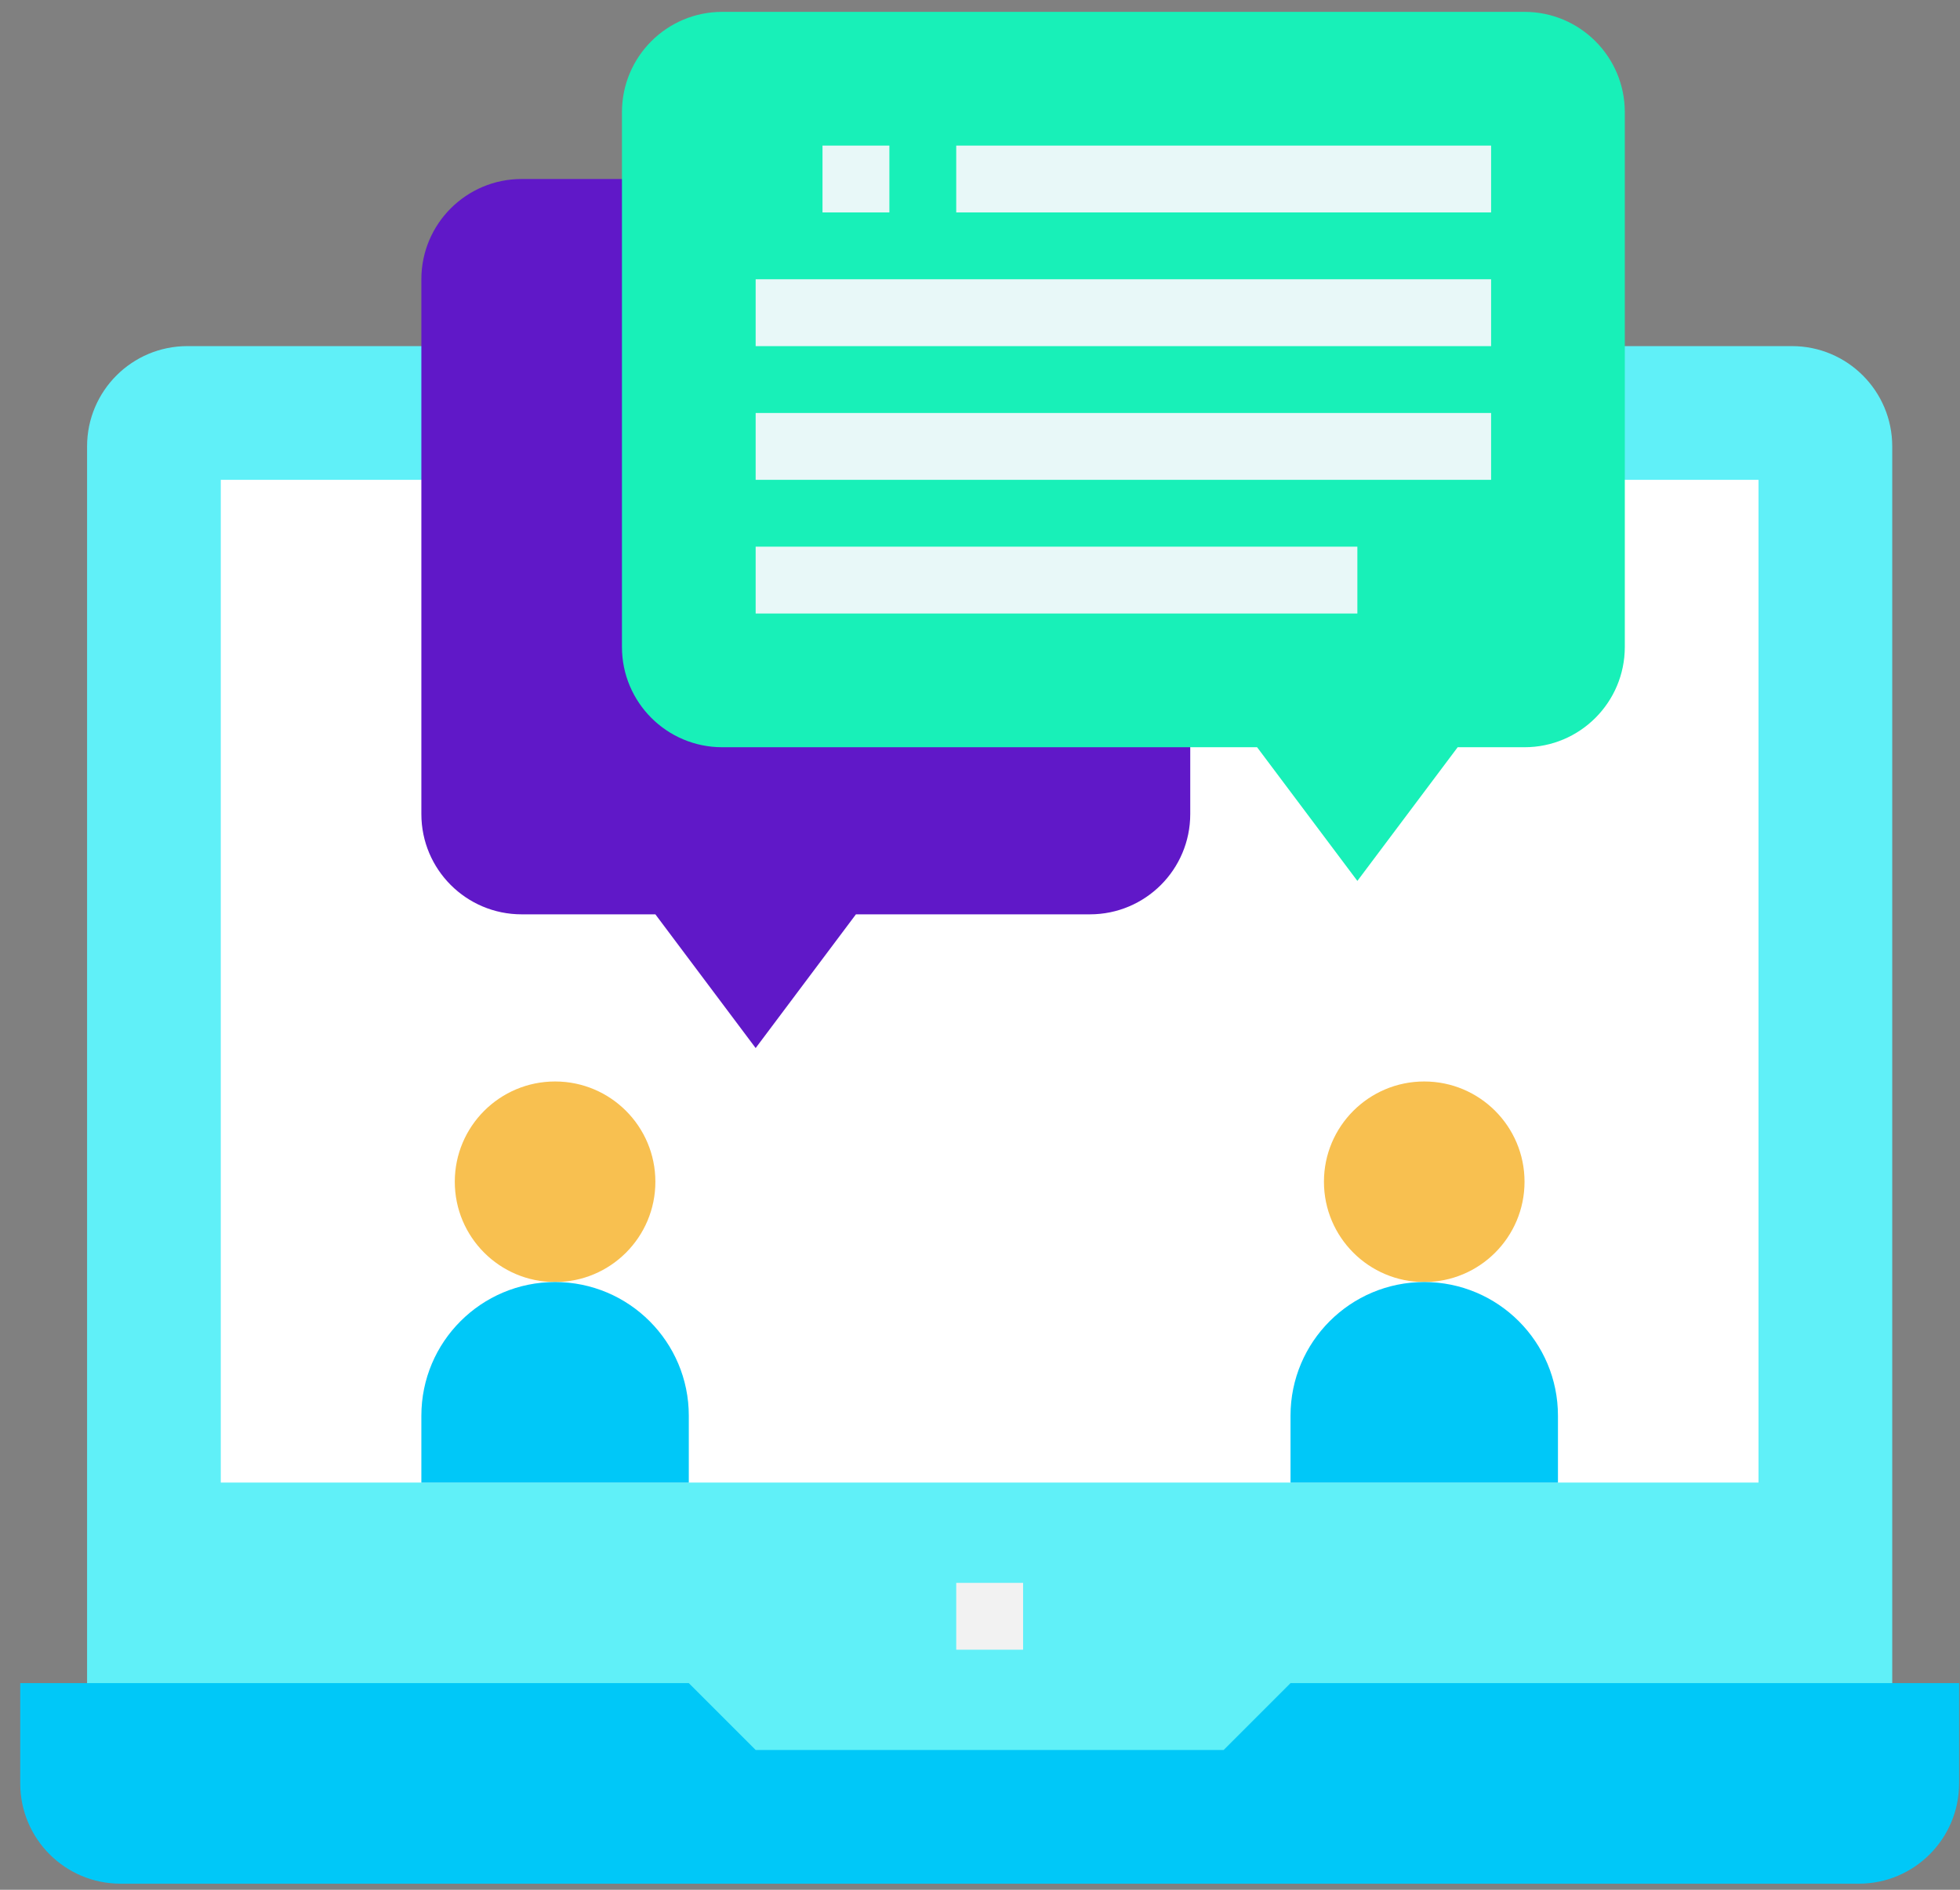
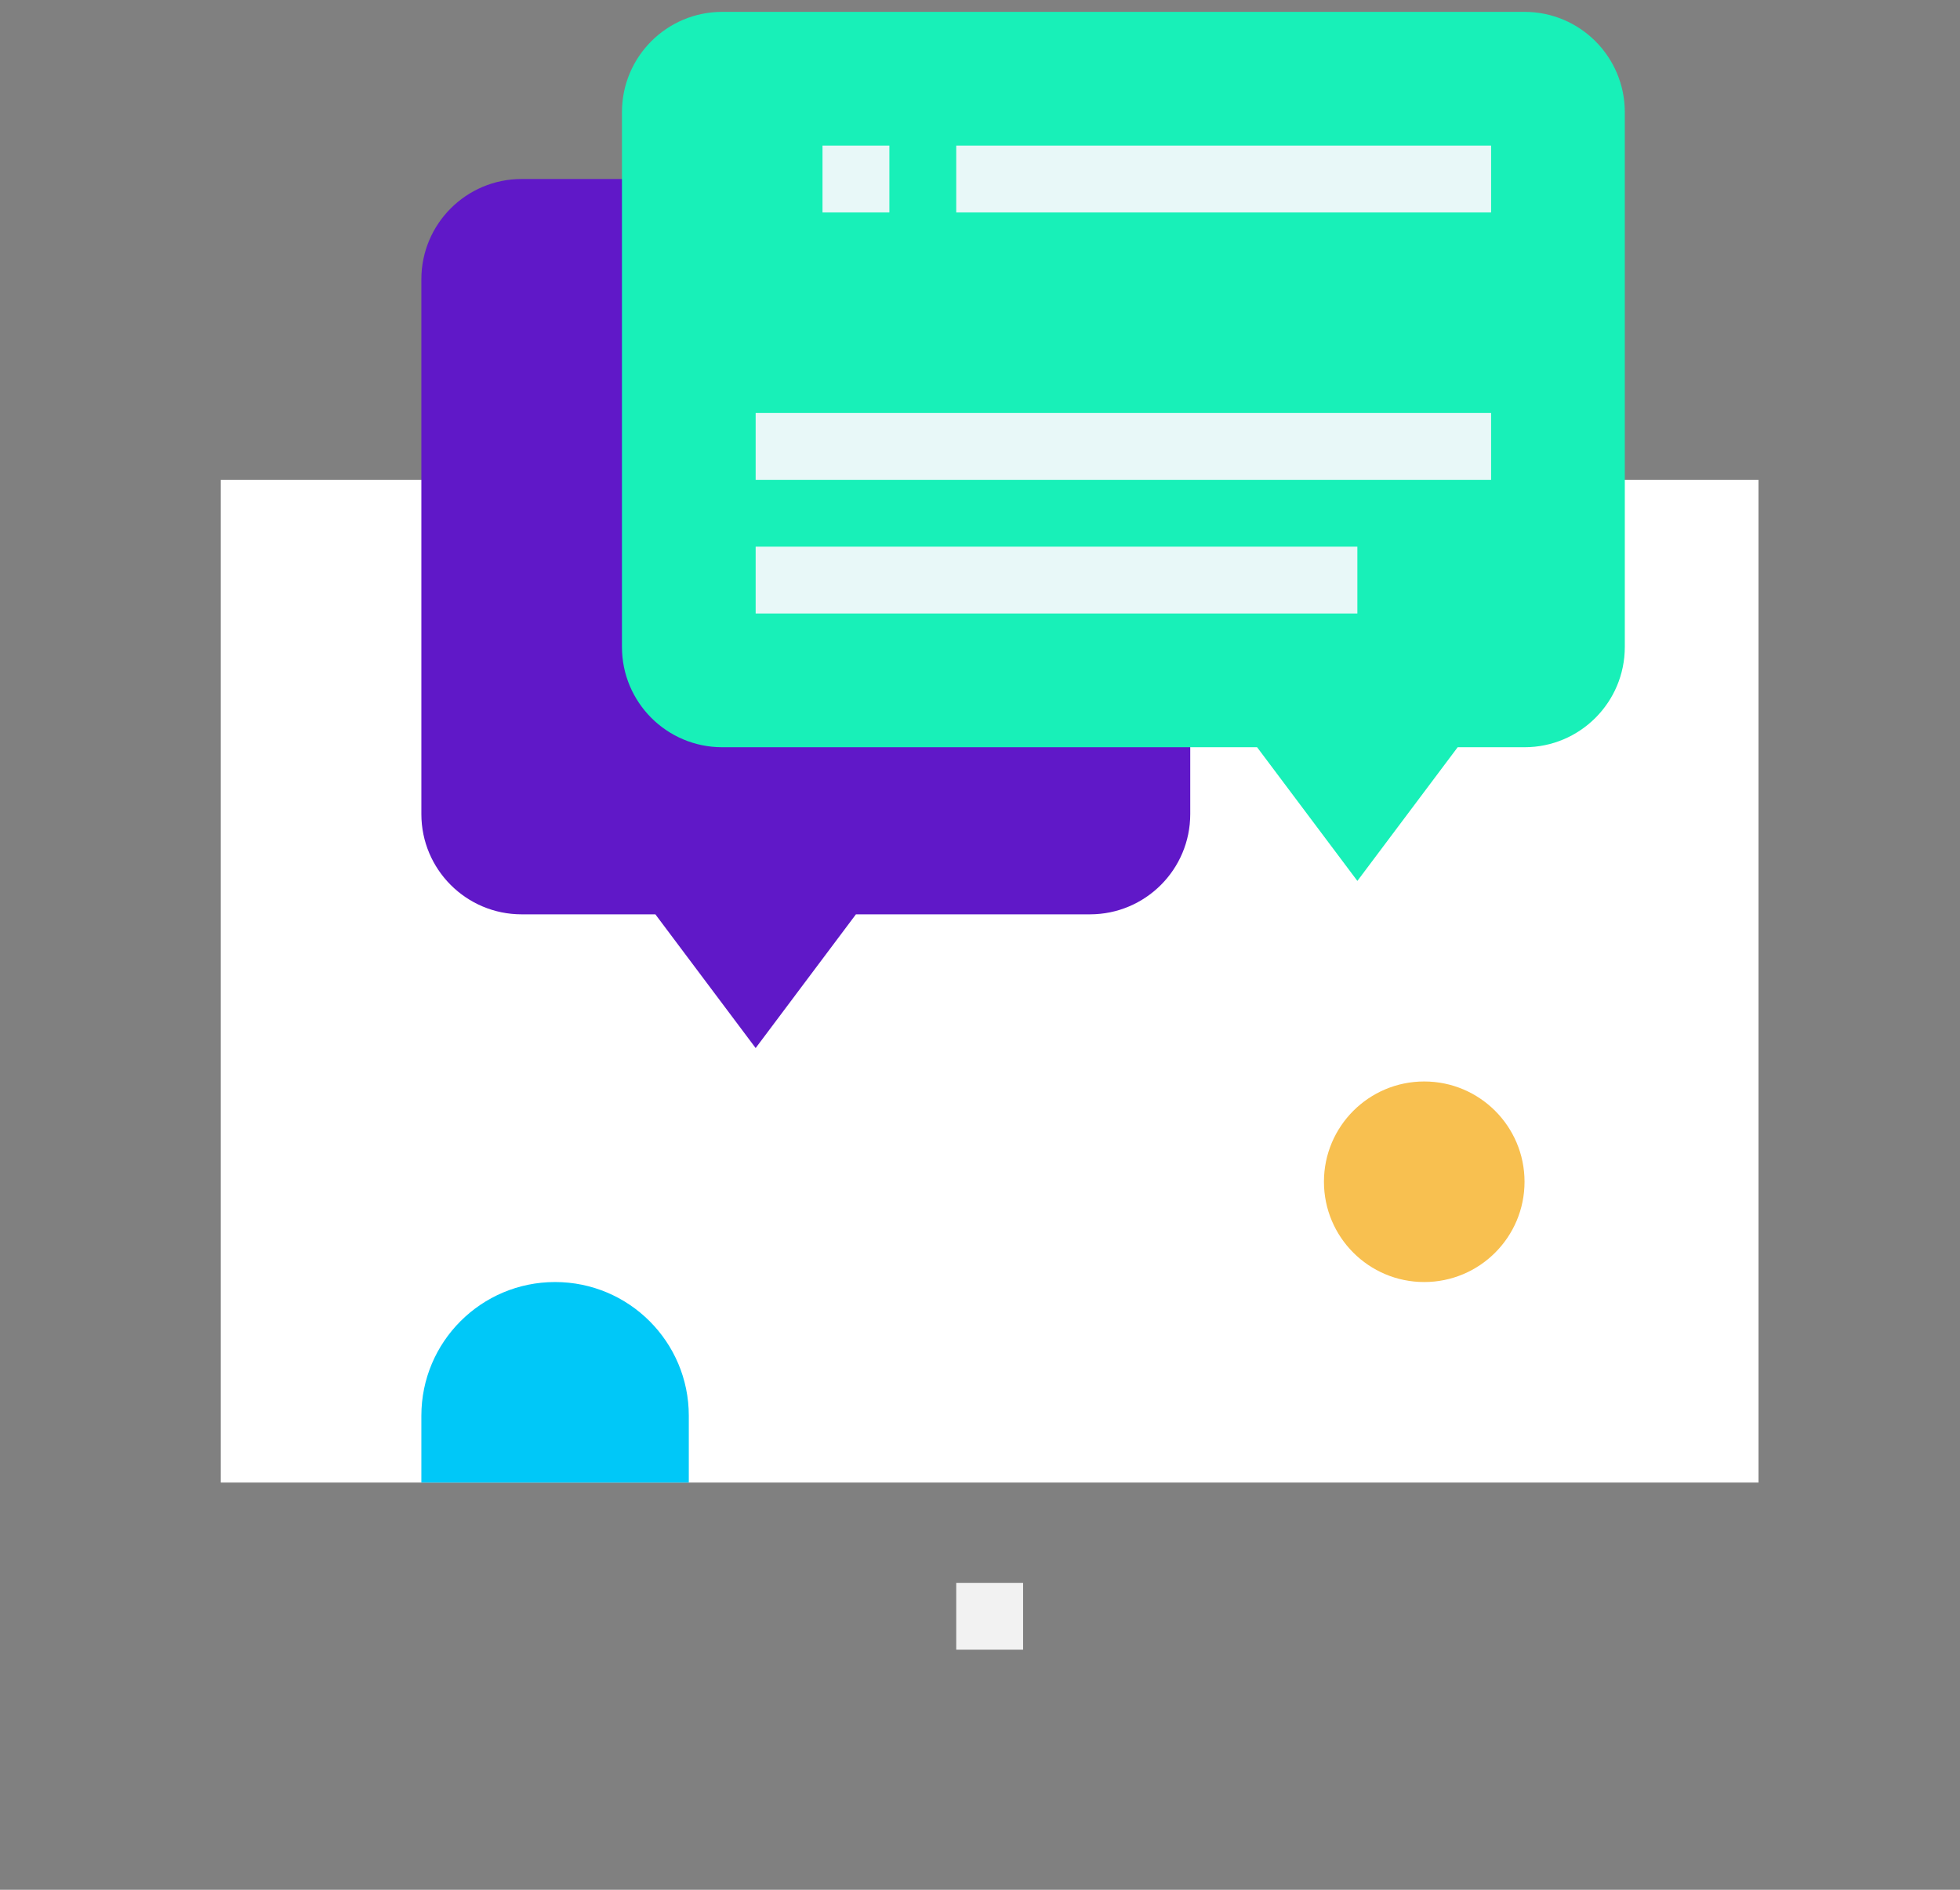
<svg xmlns="http://www.w3.org/2000/svg" viewBox="0 0 56 54" fill="none" aria-labelledby="title-icon-strategy-1" role="img">
  <rect x="0" y="0" width="56" height="54" fill="#808080" stroke="none" />
  <title id="title-icon-strategy-1">Two people talking via a laptop</title>
-   <path d="M54.064 50.96V12.756C54.064 11.173 52.781 9.89 51.199 9.89H5.353C3.771 9.89 2.488 11.173 2.488 12.756V50.96H54.064Z" fill="#60F0F8" />
  <path d="M6.308 13.711H50.243V42.364H6.308V13.711Z" fill="white" />
-   <path d="M55.974 48.095V50.96C55.974 52.543 54.691 53.826 53.109 53.826H3.443C1.86 53.826 0.578 52.543 0.578 50.96V48.095H19.68L21.59 50.005H34.962L36.872 48.095H55.974Z" fill="#00C8F8" />
  <path d="M27.321 45.23H29.231V47.14H27.321V45.23Z" fill="#F2F2F2" />
  <path d="M17.77 5.115H14.904C13.322 5.115 12.039 6.398 12.039 7.98V23.262C12.039 24.845 13.322 26.127 14.904 26.127H18.725L21.59 29.948L24.455 26.127H31.141C32.724 26.127 34.007 24.845 34.007 23.262V21.352L17.77 5.115Z" fill="#6018C8" />
  <path d="M43.558 21.352H41.648L38.782 25.172L35.917 21.352H20.635C19.052 21.352 17.77 20.069 17.77 18.486V3.205C17.77 1.622 19.052 0.339 20.635 0.339H43.558C45.14 0.339 46.423 1.622 46.423 3.205V18.486C46.423 20.069 45.14 21.352 43.558 21.352Z" fill="#18F0B8" />
  <path d="M40.692 36.634C42.275 36.634 43.558 35.351 43.558 33.768C43.558 32.186 42.275 30.903 40.692 30.903C39.11 30.903 37.827 32.186 37.827 33.768C37.827 35.351 39.11 36.634 40.692 36.634Z" fill="#F8C050" />
-   <path d="M40.692 36.634C42.802 36.634 44.513 38.344 44.513 40.454V42.364H36.872V40.454C36.872 38.344 38.582 36.634 40.692 36.634Z" fill="#00C8F8" />
-   <path d="M15.86 36.634C17.442 36.634 18.725 35.351 18.725 33.768C18.725 32.186 17.442 30.903 15.86 30.903C14.277 30.903 12.994 32.186 12.994 33.768C12.994 35.351 14.277 36.634 15.86 36.634Z" fill="#F8C050" />
  <path d="M15.859 36.634C17.969 36.634 19.68 38.344 19.68 40.454V42.364H12.039V40.454C12.039 38.344 13.749 36.634 15.859 36.634Z" fill="#00C8F8" />
  <path d="M27.321 4.16H42.603V6.07H27.321V4.16Z" fill="#E8F8F8" />
-   <path d="M21.59 7.98H42.603V9.891H21.59V7.98Z" fill="#E8F8F8" />
  <path d="M21.59 11.801H42.603V13.711H21.59V11.801Z" fill="#E8F8F8" />
  <path d="M21.59 15.621H38.782V17.531H21.59V15.621Z" fill="#E8F8F8" />
  <path d="M23.5 4.16H25.411V6.07H23.5V4.16Z" fill="#E8F8F8" />
</svg>